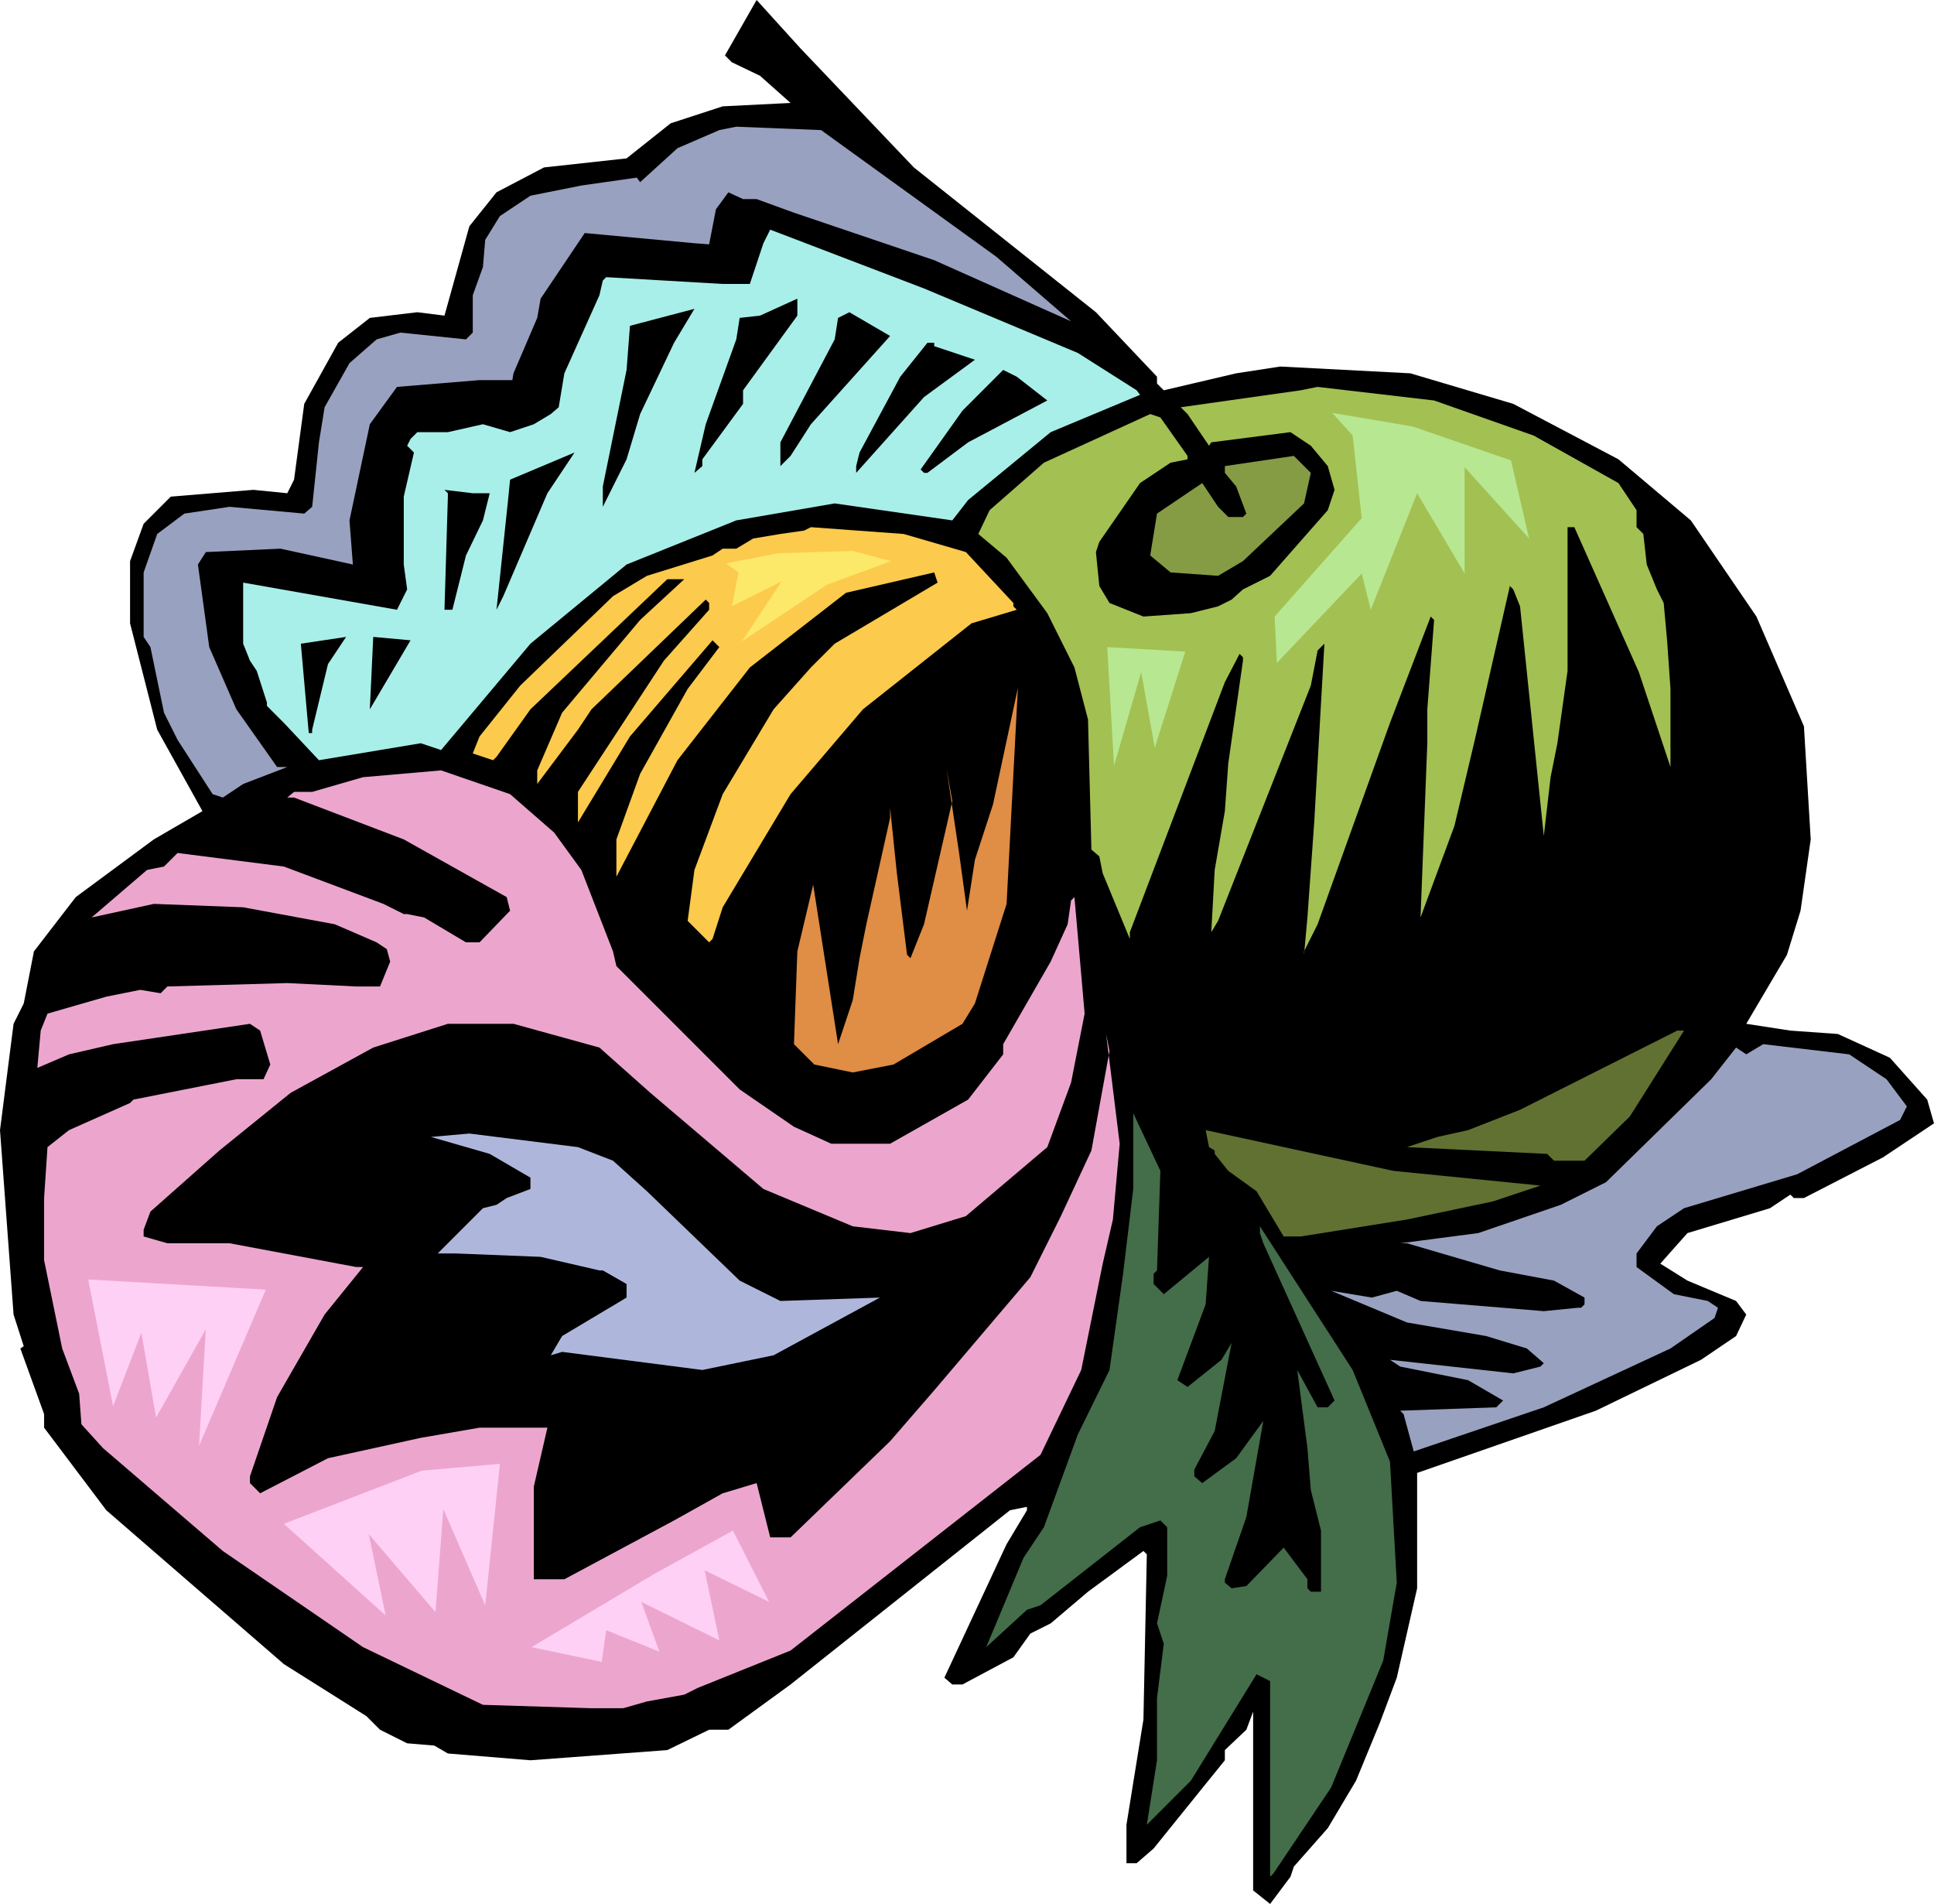
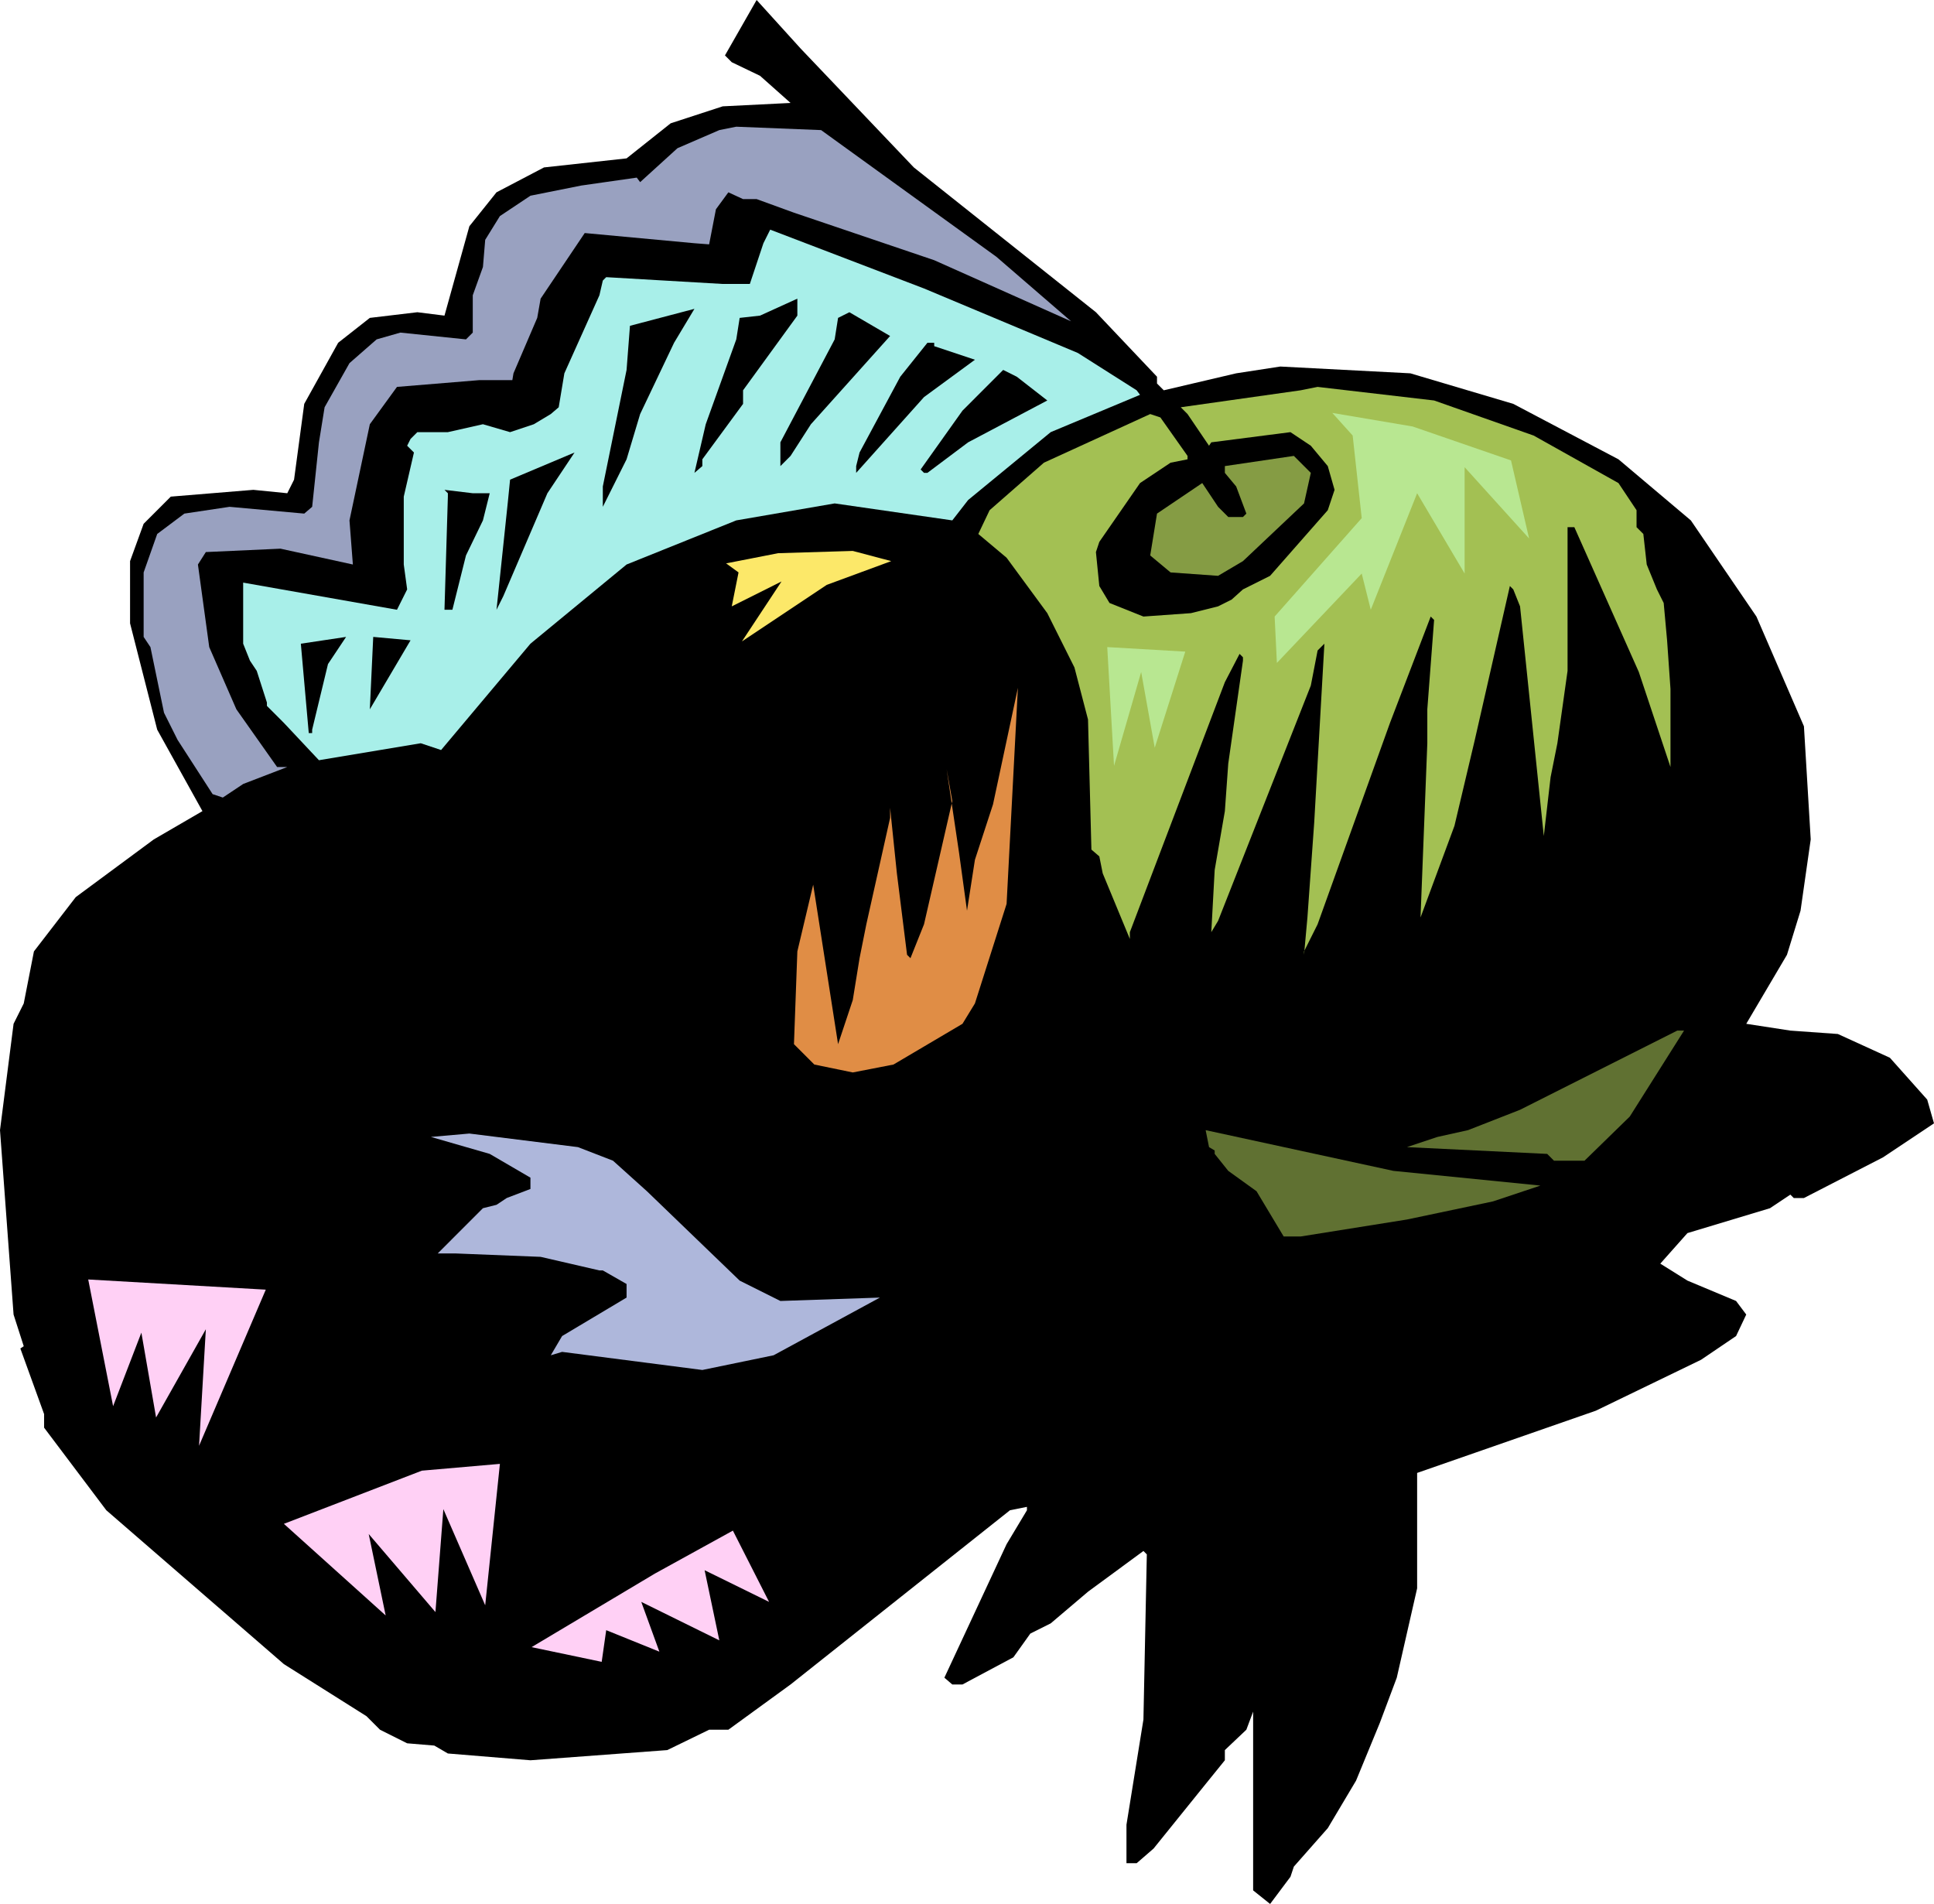
<svg xmlns="http://www.w3.org/2000/svg" fill-rule="evenodd" height="538.08" preserveAspectRatio="none" stroke-linecap="round" viewBox="0 0 1710 1683" width="5.694in">
  <style>.brush1{fill:#000}.pen1{stroke:none}.brush2{fill:#99a1c0}.brush9{fill:#607132}</style>
  <path class="pen1 brush1" d="m808 148 161 128 54 57v6l6 6 64-15 39-6 115 6 91 27 93 49 64 54 58 85 42 97 6 100-9 63-12 39-36 61 39 6 42 3 46 21 33 37 6 21-45 30-70 36h-9l-3-3-18 12-73 22-24 27 24 15 43 18 9 12-9 19-31 21-93 45-158 55v102l-18 79-15 40-21 51-25 42-30 34-3 9-18 24-15-12v-158l-6 16-19 18v9l-17 21-46 57-15 13h-9v-34l15-93 3-146-3-3-49 36-33 28-18 9-15 21-45 24h-9l-7-6 55-118 18-30v-3l-15 3-194 154-55 40h-17l-37 18-121 9-73-6-12-7-24-2-24-12-12-12-73-46-157-136-55-73v-12l-21-58 3-2-9-28L0 999l12-94 9-18 9-46 37-48 69-51 43-25-40-72-24-94v-55l12-33 24-24 73-6 30 3 6-12 9-67 30-54 28-22 42-5 24 3 22-79 24-30 42-22 73-8 39-31 46-15 60-3-27-24-25-12-6-6 28-49 39 43 100 105z" />
  <path class="pen1 brush2" d="m881 227 66 57-121-54-124-42-33-12h-12l-13-6-11 15-6 31-13-1-97-9-39 58-3 17-21 49-1 6h-29l-73 6-24 33-18 85 3 39-64-14-66 3-7 11 10 73 24 55 36 51h9l-39 15-18 12-9-3-31-48-12-24-12-58-6-9v-57l12-34 24-18 40-6 66 6 7-6 6-57 5-31 22-39 24-21 21-6 58 6 6-6v-33l9-25 2-24 13-21 27-18 45-9 49-7 3 4 33-30 37-16 15-3 75 3 155 112z" />
  <path class="pen1" style="fill:#a8efe9" d="m953 312 52 33 3 4-79 33-73 60-14 18-104-15-87 15-97 39-85 70-79 94-18-6-90 15-31-33-15-15v-3l-9-28-6-9-6-15v-54l136 24 9-18-3-22v-60l9-39-6-6 3-6 6-6h27l31-7 24 7 21-7 15-9 7-6 5-30 31-69 3-13 3-3 103 6h24l12-36 6-12 136 52 136 57z" />
  <path class="pen1 brush1" d="M657 345v12l-36 49v6l-7 6 10-43 27-75 3-19 18-2 33-15v15l-48 66zm-43-72-18 30-30 63-12 40-21 42v-18l21-103 3-39 57-15zm103 102-18 28-9 9v-21l48-91 3-19 10-5 36 21-70 78zm145-57-45 33-60 67v-6l3-12 36-67 24-30h6v3l36 12zm37 15 27 21-70 37-36 27h-3l-3-3 37-52 36-36 12 6z" />
  <path class="pen1" style="fill:#a3c053" d="m1356 385 75 42 16 24v15l6 6 3 27 9 22 6 12 3 33 3 43v69l-28-84-57-128h-6v127l-9 64-6 30-6 52-21-203-6-15-3-3-31 136-18 76-30 81 6-154v-30l6-79-3-3-36 94-64 178-12 24v3l3-33 6-84 9-158-6 6-6 31-82 208-6 10 3-55 9-52 3-42 13-91v-3l-3-3-13 25-84 221v6l-24-58-3-15-7-6-3-115-12-46-24-48-36-49-25-21 10-21 48-42 94-43 9 3 24 34v3l-15 3-27 18-36 52-3 9 3 30 9 15 30 12 42-3 24-6 12-6 10-9 24-12 51-58 6-18-6-21-15-18-18-12-70 9-2 3-19-28-6-6 106-15 15-3 103 12 88 31z" />
  <path class="pen1 brush1" d="m484 436-39 91-6 12 10-95 2-20 57-24-24 36z" />
  <path class="pen1" style="fill:#859c44" d="m1153 445-54 51-22 13-42-3-18-15 6-37 40-27 14 21 9 9h13l3-3-9-24-10-12v-6l61-9 15 15-6 27z" />
  <path class="pen1 brush1" d="m433 436-6 24-15 31-12 48h-7l3-100v-3l-3-3 25 3h15z" />
-   <path class="pen1" style="fill:#fcca4c" d="m854 488 42 45v3l3 3-40 12-96 76-64 75-60 100-9 28-3 3-19-19 6-45 25-67 27-45 18-30 33-37 21-21 91-54-3-9-78 18-85 66-64 82-54 103v-33l21-58 42-75 28-37-6-6-73 85-46 76v-27l76-116 40-45v-6l-3-3-101 97-12 18-36 48v-12l22-51 69-82 39-36h-15L469 627l-30 42-3 3-18-6 6-15 36-45 82-79 30-18 58-18 9-6h12l15-9 24-4 21-3 6-3 82 6 55 16z" />
  <path class="pen1 brush1" d="m290 587-14 58v3h-3l-7-79 40-6-16 24zm37 40 3-64 33 3-36 61z" />
  <path class="pen1" style="fill:#e08d45" d="m862 887-11 18-61 36-36 7-34-7-18-18 3-82 14-59 22 141 13-39 6-37 6-30 21-94v-9l6 58 9 72 3 3 12-30 25-109-5-28 11 74 7 51 7-45 16-49 22-103-10 191-28 88z" />
-   <path class="pen1" style="fill:#eca6ce" d="m490 736 24 33 28 72 3 13 109 109 48 33 33 15h52l69-39 31-40v-9l42-73 15-33 3-21 3-3 9 103-12 61-21 57-72 61-49 15-51-6-79-33-100-85-45-40-76-21h-58l-66 21-73 40-63 51-61 54-6 16v6l21 6h55l112 21h6l-34 42-42 73-24 70v6l9 9 60-31 82-18 52-9h60l-12 52v82h27l97-52 43-24 30-9 12 48h18l88-85 39-45 85-100 27-54 27-58 16-88-3-15 12 97-6 67-9 39-19 94-36 75-221 173-82 33-12 6-33 6-21 6h-28l-96-3-106-51-124-85-106-91-19-21-2-27-15-40-16-78v-55l3-45 19-15 54-24 3-3 91-18h24l6-13-9-30-9-6-121 18-39 9-28 12 3-33 6-15 52-15 30-6 18 3 6-6 106-3 61 3h21l9-22-3-11-9-6-37-16-81-15-79-3-55 12 49-42 15-3 12-12 94 12 88 33 18 9h3l15 3 37 22h12l27-28-3-12-91-51-97-37h-9 3l6-5h16l45-13 69-6 61 21 39 34z" />
  <path class="pen1 brush9" d="m1441 987-40 39h-27l-6-6-124-6 27-9 27-6 46-18 139-70h6l-48 76z" />
-   <path class="pen1 brush2" d="m1668 954 18 24-6 12-91 48-100 30-24 16-18 24v12l33 24 30 6 9 6-3 9-39 27-112 52-115 39-9-33-3-3 85-3 6-6-31-18-60-12-9-6 109 12 24-6 3-3-15-13-36-11-70-12-67-28 36 6 22-6 21 9 109 9 30-3h3l3-3v-6l-27-15-48-9-82-24h-6l69-9 73-25 40-20 93-91 22-28 9 6 15-9 76 9 33 22z" />
-   <path class="pen1" style="fill:#446d4a" d="m1023 1123-3 3v9l9 9 40-33-3 42-25 67 9 6 30-24 9-15-15 78-18 34v6l7 6 30-22 24-33-15 85-19 55v3l6 5 13-2 33-34 21 28v8l3 3h9v-54l-9-36-3-37-9-69 18 33h9l6-6-63-139-3-9v-6l82 127 33 81 6 107-12 69-46 112-51 76-3 3v-173l-12-6-58 94-39 39 9-57v-55l6-48-6-18 9-42v-43l-6-6-18 6-88 69-12 4-36 33 33-79 18-27 30-82 28-57 12-85 9-75v-67l24 51-3 88z" />
  <path class="pen1 brush9" d="m1362 1048-42 14-76 16-94 15h-15l-24-40-25-18-12-15v-3l-5-3-3-15 166 36 130 13z" />
  <path class="pen1" style="fill:#aeb7db" d="m542 1026 30 27 82 79 36 18 88-3-94 51-63 13-124-16-10 3 10-17 57-34v-12l-21-12h-3l-52-12-75-3h-16l40-40 12-3 9-6 21-8v-10l-36-21-52-15 34-3 96 12 31 12z" />
  <path class="pen1" d="m979 572 6 105 24-83 12 67 27-85-69-4zm148-27 77-87-8-73-18-20 71 12 87 30 16 69-57-63v94l-42-71-41 103-8-32-75 79-2-41z" style="fill:#b8e791" />
  <path class="pen1" style="fill:#fce869" d="m642 498 46-9 66-2 34 9-57 21-75 50 35-53-44 22 6-30-11-8z" />
  <path class="pen1" d="m78 1131 157 9-59 138 6-103-44 78-13-75-25 65-22-112zm173 216 122-47 69-6-13 125-37-85-7 91-59-69 15 72-90-81zm219 109 109-65 69-38 32 63-57-28 13 62-69-34 16 44-47-19-4 28-62-13z" style="fill:#ffd0f5" />
</svg>